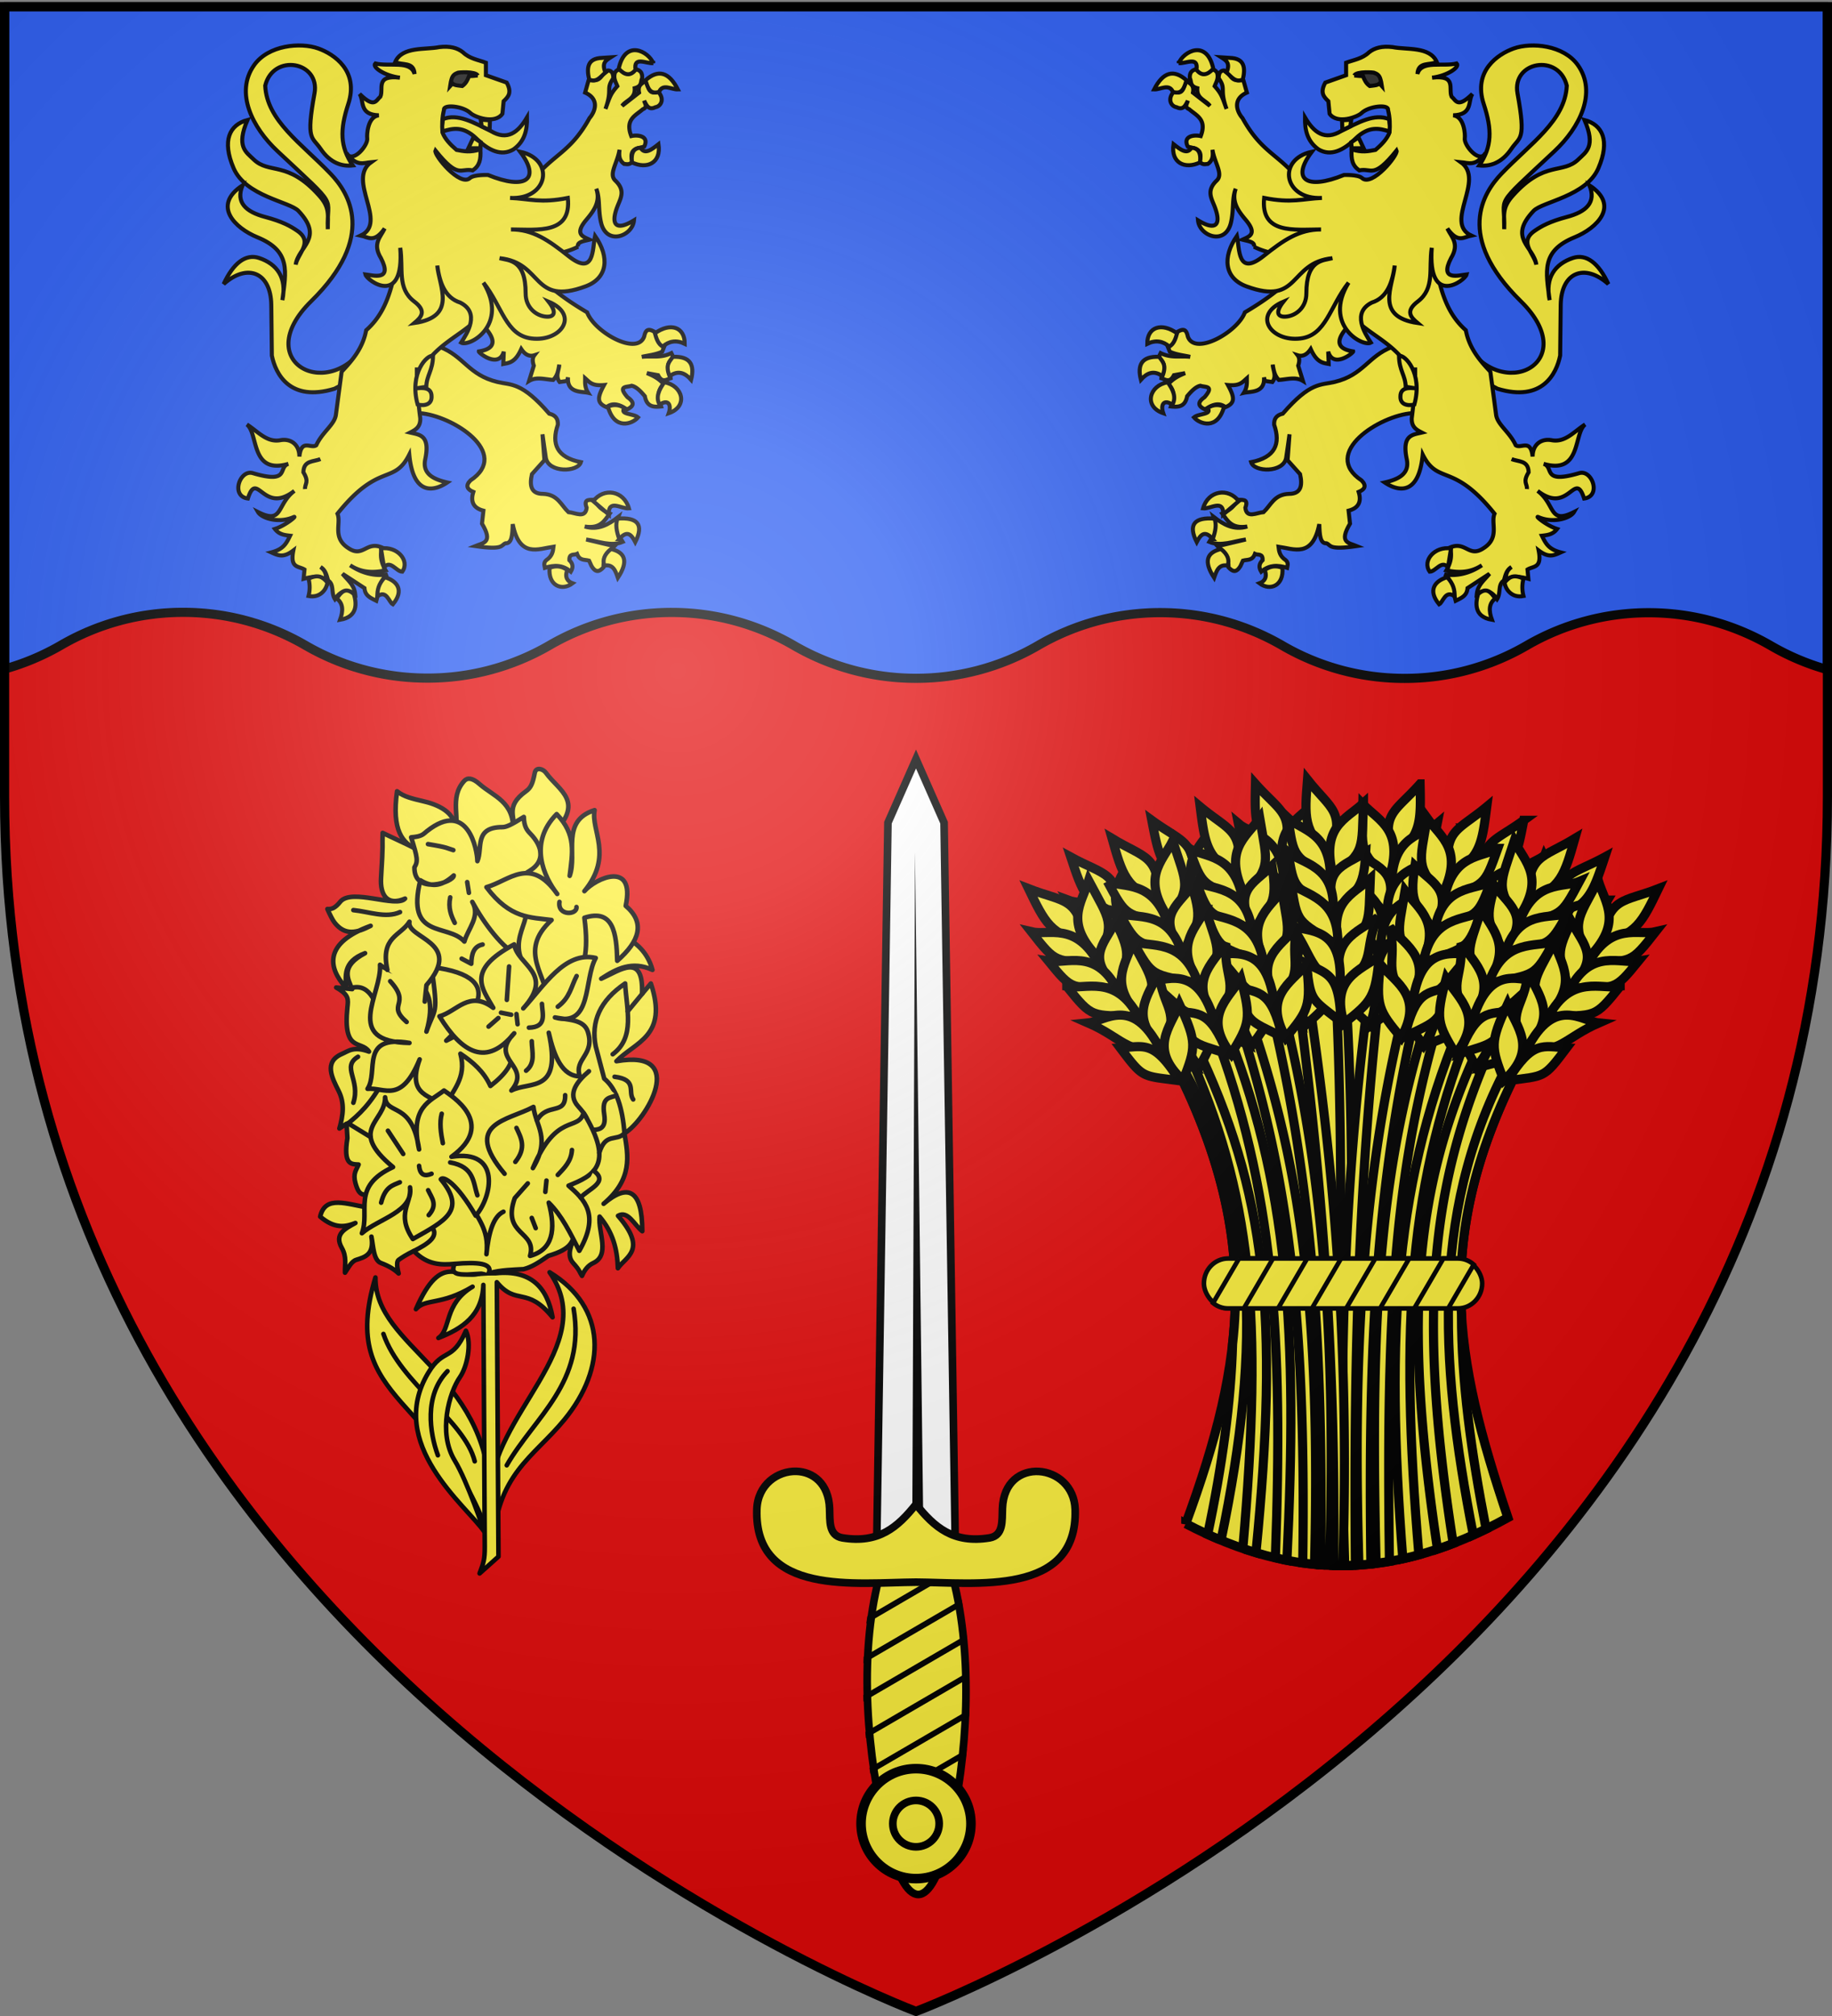
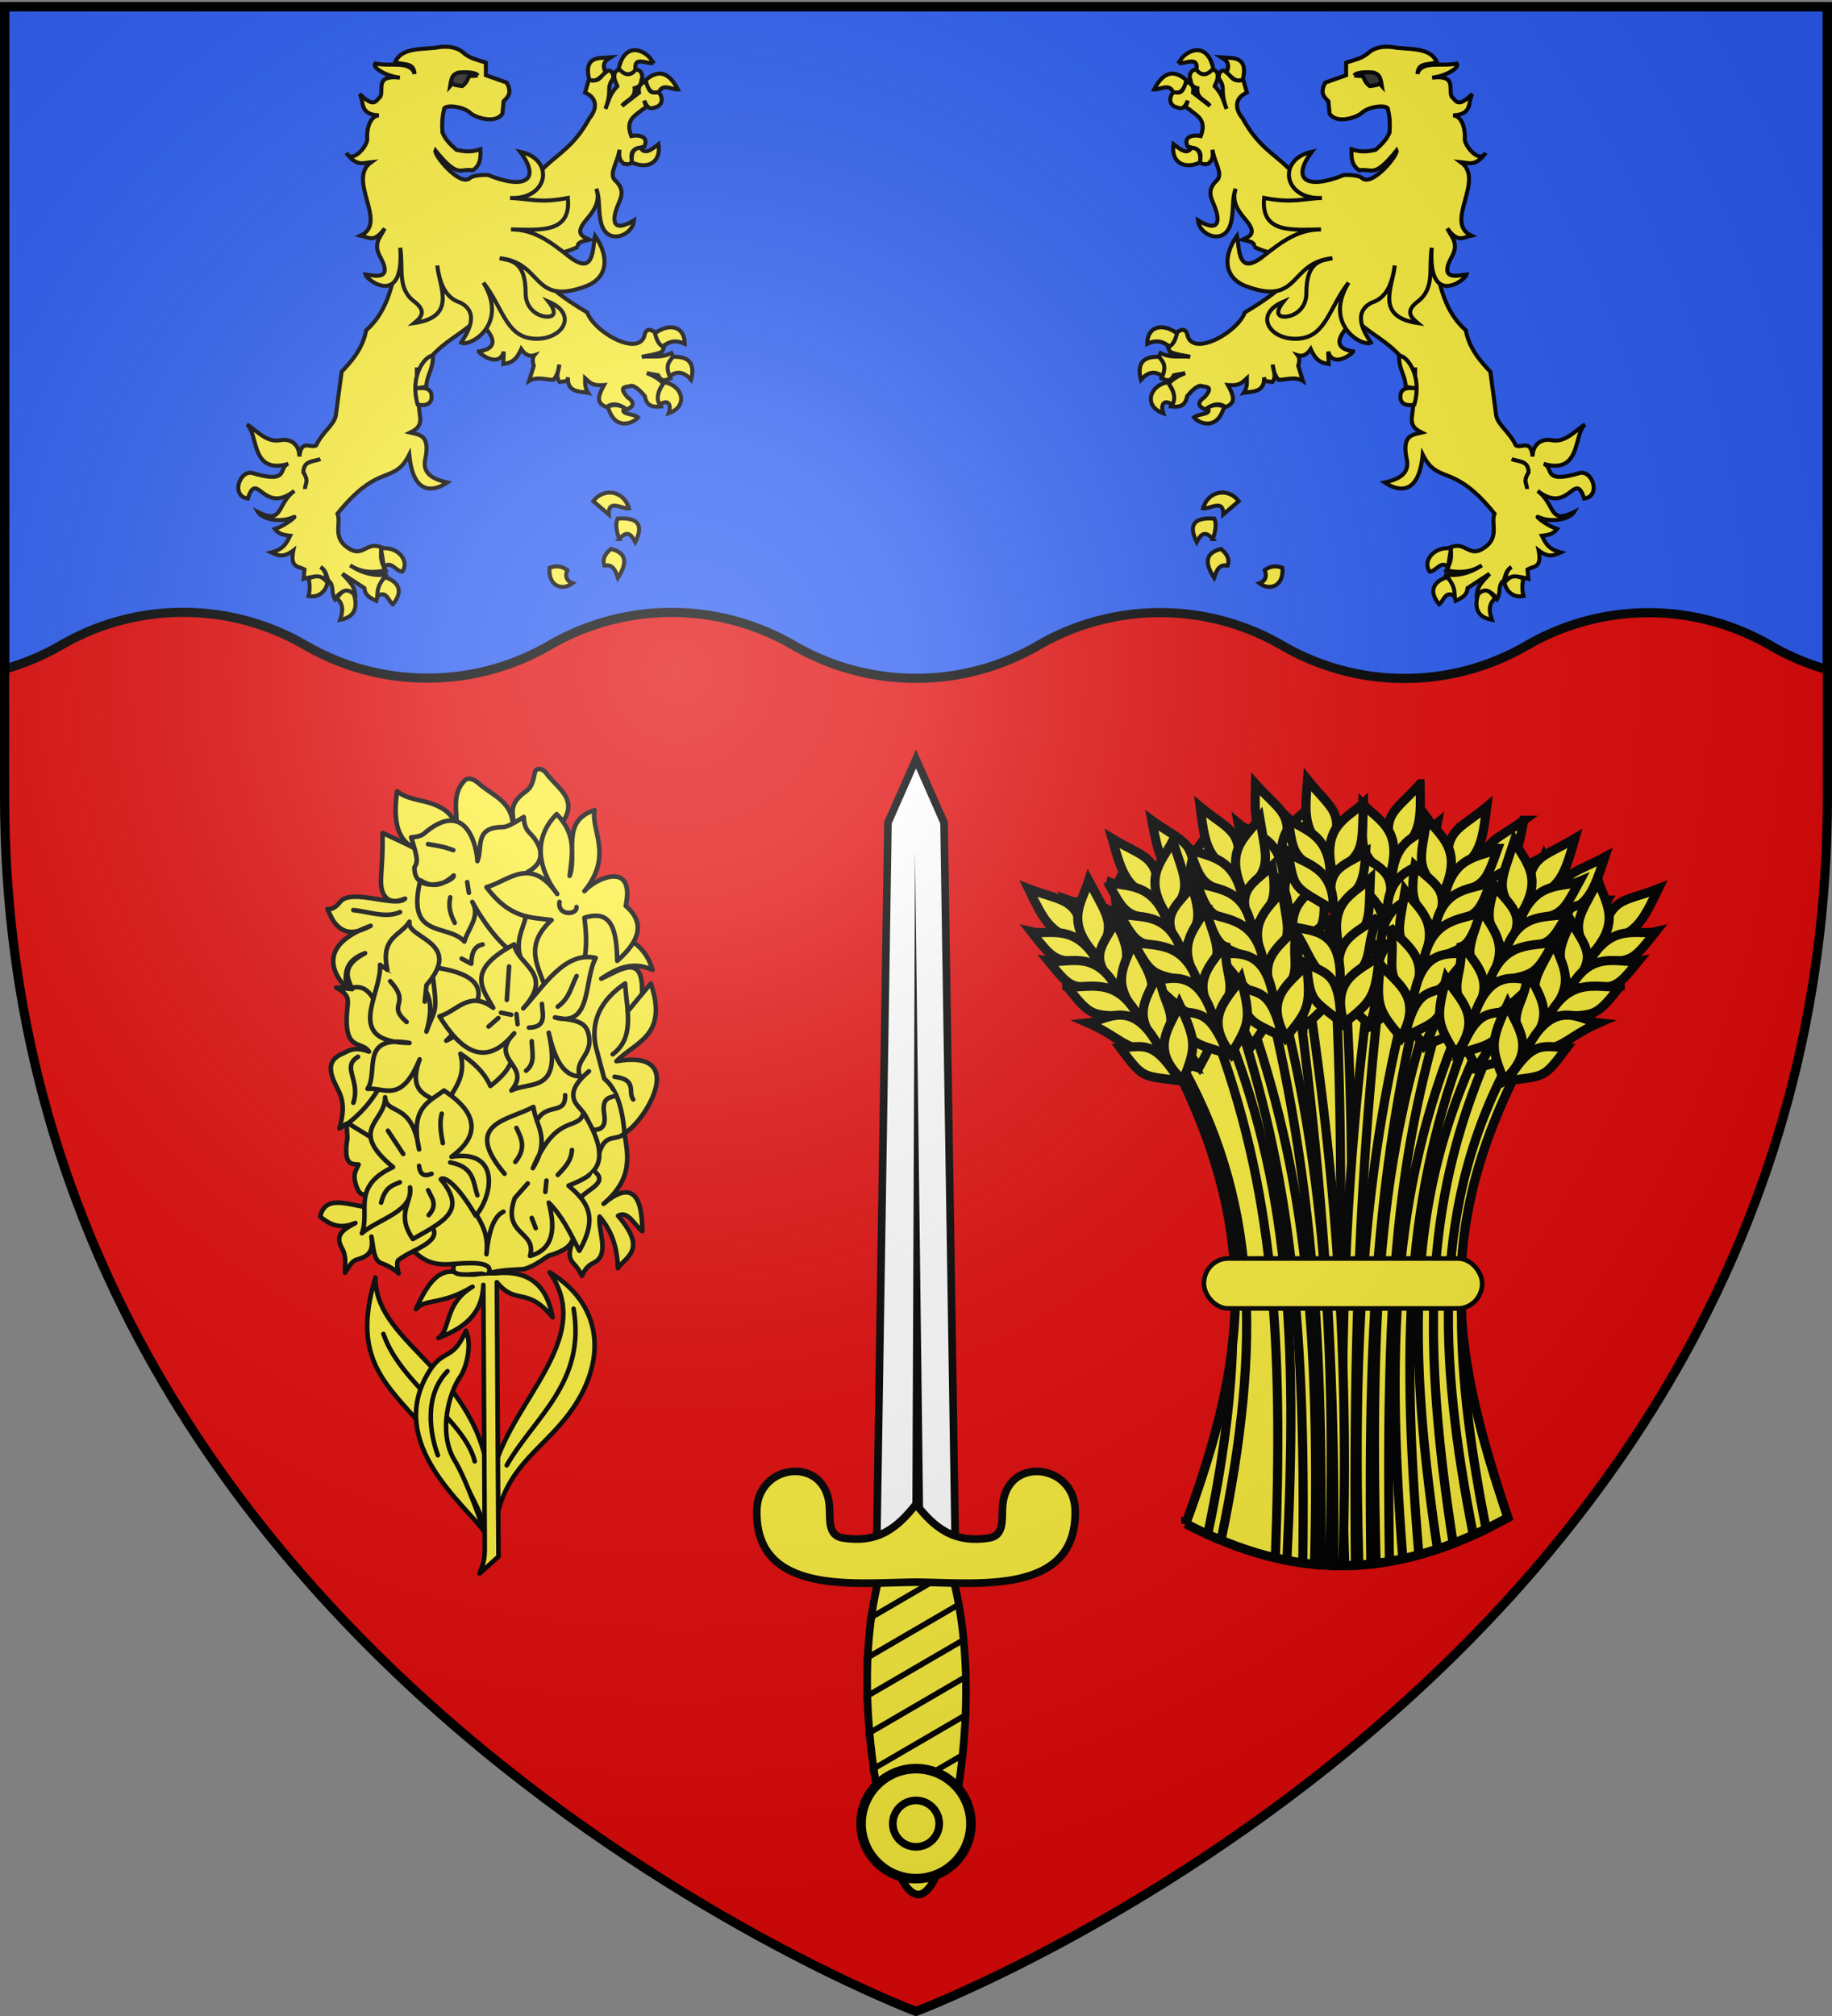
<svg xmlns="http://www.w3.org/2000/svg" xmlns:xlink="http://www.w3.org/1999/xlink" height="660" width="600" version="1.0">
  <rect width="100%" height="100%" fill="#808080" stroke="none" />
  <defs>
    <g id="d">
      <path id="c" d="M0 0v1h.5L0 0z" transform="rotate(18 3.157 -.5)" />
      <use xlink:href="#c" transform="scale(-1 1)" width="810" height="540" />
    </g>
    <g id="e">
      <use xlink:href="#d" transform="rotate(72)" width="810" height="540" />
      <use xlink:href="#d" transform="rotate(144)" width="810" height="540" />
    </g>
    <radialGradient xlink:href="#a" id="g" gradientUnits="userSpaceOnUse" gradientTransform="matrix(1.353 0 0 1.349 -77.63 -85.747)" cx="221.445" cy="226.331" fx="221.445" fy="226.331" r="300" />
    <linearGradient id="a">
      <stop style="stop-color:white;stop-opacity:.314" offset="0" />
      <stop offset=".19" style="stop-color:white;stop-opacity:.251" />
      <stop style="stop-color:#6b6b6b;stop-opacity:.125" offset=".6" />
      <stop style="stop-color:black;stop-opacity:.125" offset="1" />
    </linearGradient>
    <path id="b" d="M2.922 27.672c0-5.951 2.317-9.843 5.579-11.012 1.448-.519 3.307-.273 5.018 1.447 2.119 2.129 2.736 7.993-3.483 9.121.658-.956.619-3.081-.714-3.787-.99-.524-2.113-.253-2.676.123-.824.552-1.729 2.106-1.679 4.108H2.922z" />
  </defs>
  <g style="display:inline">
    <path style="fill:#e20909;fill-opacity:1;fill-rule:evenodd;stroke:none;stroke-width:1px;stroke-linecap:butt;stroke-linejoin:miter;stroke-opacity:1" d="M300 658.5s298.5-112.32 298.5-397.772V2.176H1.5v258.552C1.5 546.18 300 658.5 300 658.5z" />
    <path style="opacity:1;fill:#2b5df2;fill-opacity:1;stroke:#000;stroke-width:3;stroke-linecap:round;stroke-linejoin:round;stroke-miterlimit:4;stroke-dasharray:none;stroke-opacity:1" d="M1.5 2.188V219.03A79.633 79.633 0 0 0 20 211.22a79.486 79.486 0 0 1 40-10.75c14.587 0 28.22 3.952 40 10.781A79.485 79.485 0 0 0 140 222a79.435 79.435 0 0 0 40-10.75 79.487 79.487 0 0 1 40-10.75c14.587 0 28.22 3.984 40 10.813a79.485 79.485 0 0 0 40 10.75 79.434 79.434 0 0 0 40-10.75 79.486 79.486 0 0 1 40-10.75c14.587 0 28.22 3.952 40 10.78a79.486 79.486 0 0 0 40 10.75 79.434 79.434 0 0 0 40-10.75 79.487 79.487 0 0 1 40-10.75c14.587 0 28.22 3.984 40 10.813a79.704 79.704 0 0 0 18.5 7.813V2.188H1.5z" />
  </g>
  <g style="display:inline" id="f">
-     <path style="fill:#fcef3c;fill-opacity:1;stroke:#000;stroke-width:1.32;stroke-miterlimit:4;stroke-dasharray:none;stroke-opacity:1" d="M329.58 111.678c11.862 20.804 39.027 7.091 18.505-13.063-21.526-21.14-12.35-35.478-6.35-41.728 9.642-10.04 20.852-17.351 21.409-28.846-2.636-10.692-18.054-7.905-16.147 2.54 2.85 15.609.77 14.058-1.996 18.142-3.275 4.837-7.233 5.81-10.523 5.443 4.162-6.132 4.238-11.642 1.452-20.138-3.545-10.81 4.64-16.298 9.797-18.143 5.927-2.12 16.406-1.1 21.045 5.443 6.38 8.998.537 20.486-7.62 28.12-20.8 19.471-16.06 14.117-16.51 25.582.023-4.902-.732-7.02 2.903-11.067 10.37-11.544 16.25-6.786 21.409-11.793 2.522-2.448 5.752-4.165 1.995-12.881 5.892 1.573 8.427 6.729 4.536 15.784-3.952 9.195-18.376 10.957-21.227 13.97-8.53 9.015.059 11.63.907 17.598-.721-3.689-5.863-7.404-.544-11.067 2.232-1.538 4.924-3.049 10.523-4.536 6.437-1.71 9.688-4.792 7.438-10.34 10.101 6.616 2.377 14.025-4.869 16.978-11.076 4.513-9.401 11.23-8.194 20.576-1.55-7.323 1.767-11.83 7.62-13.788 4.405-1.473 8.485 1.715 11.611 8.527-7.775-6.915-15.484-3.887-15.602 6.894l-.182 16.51c-1.193 5.988-5.864 15.307-20.5 10.885l-16.51-8.708 5.624-6.894zM277.396 38.438c-.072 4.056.691 7.814 4.469 10.495 3.96 2.293 8.094.374 12.157-3.637 4.296-4.126 7.728-3.297 10.991-2.274.537-1.908-.122-2.683.024-3.96-4.877-2.106-10.34 1.161-15.746 3.813-5.412 3.285-8.959.533-11.895-4.437zM305.982 113.563c-7.974 3.059-9.38 9.196-18.87 11.479-4.59 1.104-7.932-.074-16.983 10.378-2.28.538-2.914 1.898-2.83 3.617 2.179 6.298.344 10.707-7.549 12.266 1.001 3.335 10.601 3.538 11.48-1.415.137-.775 1.1-7.706 1.1-7.706l-.629 8.492 4.089 4.56c.858 3.826.253 6.463-3.617 6.447-4.842.157-5.91 3.669-8.334 5.976-2.327.198-5.554 2.197-5.976-1.415 1.248-3.302-1.322-2.404-2.83-2.674-.45 2.002-2.196 3.448-4.718 4.56 1.721 2.337 3.028 5.053 8.177 4.247-4.394 1.308-7.785-.646-11.007-3.145 1.087 3.072.148 5.693-1.416 8.177 3.755 1.573 7.929-.21 11.951-.787l-9.277 2.202c1.593 1.789 3.696 2.899 3.616 6.919 1.201 1.267 2.438 2.063 3.932-.472l.786-1.73c1.403-.41 3.071.11 3.931-2.201.954.48 2.622-.29 2.516 2.044-1.317 1.258-1.224 2.516-.472 3.774 2.66-2.294 5.537-2.208 8.492-1.258.152-.839.51-1.677-.472-2.516-1.915-1.28-2.189-2.832-2.358-4.403 5.029.715 11.165 3.77 13.366-7.39.106 3.498.257 6.405 2.378 6.278 1.482.58.478 2.293 9.895.909-2.637-1.078-5.949-1.086-2.209-7.345l-.472-4.246c3.153-.813 4.343-2.804 3.303-6.133 2.075-.866 2.639-2.069.943-3.774-13.455-8.922 5.916-21.308 16.669-22.015l7.862-5.032-5.032-17.14-9.435.472z" transform="translate(150)" />
    <path style="fill:#fcef3c;fill-opacity:1;stroke:#000;stroke-width:1.32;stroke-miterlimit:4;stroke-dasharray:none;stroke-opacity:1" d="M241.81 22.65c-1.972.457-2.195 1.661-2.117 2.997.6.963-.127 2.537 2.447 3.218-.304 3.491 2.805 3.908 4.112 5.789l-5.555-4.332c.53-2.57-1.077-3.003-2.228-3.89-.908 1.706-.645 4.831-4.001 3.547-2.236 2.468-.935 4.832.88 5.115 2.215 1.08 2.893-.599 3.671-2.104-.198.976-1.258 2.074.454 2.777 2.382 2.087 5.894 3.329 3.781 8.787-2.232-.521-5.966.02-4.235 3.437 1.743.636 5.17.25 3.891 5.005 1.106 1.087 1.84.697 2.668.674 1.79-1.261 1.713-2.945 1.512-4.648.753 4.539 3.63 7.963 1.39 10.093-3.332 3.165-1.823 5.623-.785 8.236 2.473 6.22.62 8.436-5.335 4.771.465 5.187 8.986 8.374 10.78.784 1.021-4.316.279-7.857 1.568-11.124-1.395 4.096.648 7.088 3.217 10.12 4.037 4.764 1.2 5.524-1.003 6.56 1.849.483 4.19.724 3.781 2.337a24.405 24.405 0 0 0 6.56 2.14l3.66 9.852c-3.298 3.095-7.746 6.256-13.218 9.471-2.34 6.424-16.41 14.389-18.686 7.893-.459-2.111-1.224-3.011-4.001-1.114-.269 1.418.222 2.758-2.558 4.455l.674 1.664c2.47 1.047 4.462 1.142 6.669 1.664-3.22-.382-6.192.502-9.68-1.224l-.77 1.554c3.288 2.223 1.228 4.458 1.004 6.682 1.371.404 2.74 1.67 4.111-1.004l3.671-.673c-3.491 1.39-4.351 2.454-5.569 3.56 2.734 2.65 1.582 4.98.894 7.343 2.408.25 4.676.198 5.335-3.34 1.446-1.733 2.9-3.176 4.345-3.438 1.499.55 4.723-.129 1.334 3.767-2.638 1.843-1.864 3.058.22 4.015 2.224-1.553 4.445-2.465 6.669-.784 3.33-1.353 2.898-3.36.783-7.232 3.912.34 4.62-.816 6.215-2.214-.003 1.511.155 2.975-.99 4.771 2.22-.51 6.925.136 6.6-5.06l.29 1.17 2.447.343c1.477-1.89.214-3.789.11-5.679.323 1.754.539 3.537 2.007 5.005 2.679-.17 5.486-1.13 7.893.33l-1.554-5.005c.545-1.6.4-2.636-.193-3.41 1.29.417 2.824.195 4.304-2.035 1.965 4.393 3.92 4.53 5.885 4.895L285 115.12c1.636 5.687 8.287.394 8.181-.07-8.434-1.31-3.08-7.022.578-10.49 6.652 6.309 14.579 8.529 19.69 19.305-.107 4.22-.504 8.59-1.086 13.048-.123 2.936 1.596 3.813 3.313 4.703-3.06.731-6.575.76-4.977 8.58 1.083 4.821-2.452 6.676-7.191 7.755 3.13 2.129 11.044 5.715 12.443-9.144 5.074 10.124 9.921 2.347 23.527 19.374-1.337 3.09 1.885 7.887-3.713 11.357-4.676 3.075-5.744-2.43-10.794-.33.573 2.862.255 4.869-1.265 7.522 3.875.796 7.744.869 11.62-1.664-3.806 2.58-8.118 3.679-12.252 2.97 2.302 1.416 2.866 5.736 3.671 8.662 1.774-.901 3.723-1.632 3.878-4.152l7.205-4.703c-1.636 2.035-3.87 3.64-4.153 6.642 2.88-1.846 4.967-.84 6.641 1.65 1.338-2.08.134-4.741 2.214-6.078.503-1.64.783-3.389 2.489-4.427-1.96 1.475-1.722 2.951-1.932 4.427 1.659-1.74 4.78-1.305 7.473-.564l-.289-3.038c1.96-1.213 4.815-.35 3.644-6.257 3.25 2.491 4.926 1.698 7.233.647-4.037-1.046-4.948-2.976-6.16-5.46 1.792-.21 3.593-.37 4.977-2.213-3.478-1.112-7.548-4.523-6.091-3.877 4.786 2.119 10.431.397 11.632-1.664-8.315 4.216-5.995-2.468-11.907-6.916 10.23 7.99 12.158-7.089 15.221 2.488 5.701-.72 2.657-9.562-1.609-8.305-12.41 3.659-8.097-1.971-11.673-3.038 12.51 3.612 9.743-9.912 13.612-12.898-3.706 2.36-6.529 6-11.014 5.143-3.038-.554-6.145 1.069-6.187 5.362-.66-5.987-3.773-2.436-5.541-3.699-1.964-4.327-5.993-6.726-6.422-9.968-.538-4.075-1.167-8.795-1.883-14.108-3.57-3.775-6.935-7.734-8.03-13.571-9.291-8.185-8.749-20.3-12.458-30.718l-40.727-16.678c-7.563-10.374-13.32-10.03-19.965-22.07-1.663-1.866-3.547-6.115 1.443-8.332l-1.1-3.89c-1.595-.575-3.19.807-4.785-2.338l-1.553-1.004c-1.163-.002-1.81.78-1.788 2.557 2.56 3.58.17 3.358 2.558 10.01-1.467-4.04-1.68-4.969-3.892-7.452.527-1.35 1.376-2.547.784-4.455-.942-1.286-1.44-.762-2.117-.99-2.362 2.58-3.443 1.027-4.662-.11zm71.652 97.652c.015.885.014 1.783 0 2.682v-2.682z" transform="translate(150)" />
    <path style="fill:#fcef3c;fill-opacity:1;stroke:#000;stroke-width:1.32;stroke-miterlimit:4;stroke-dasharray:none;stroke-opacity:1" d="M308.184 116.529c.053 4.768 2.097 6.324 2.201 10.085l3.989.65c-3.275-.556-5.693-.266-5.719 2.495-.124 2.61 2.203 3.253 4.56 2.674 2.878-10.372-3.247-16.513-5.031-15.904zM345.06 150.28c2.185.969 5.493.305 5.581 4.325-2.019 3.303-.416 3.71-.55 5.504" transform="translate(150)" />
    <g style="fill:#fcef3c">
      <path d="M-1928.962 172.153c-11.118 5.31-21.916.493-19.753-13.58 5.284 4.16 10.205 8.028 13.374 2.674 4.576.207 7.277 3.036 6.379 10.906zM-1949.126 119.685c-2.846-6.526-9.2-1.648-13.992-1.852 6.647-13.008 14.683-15.18 24.074-6.79-1.636 5.295-3.108 10.82-10.082 8.642zM-1944.806 98.286c5.15.56 14.889-5.436 13.169 4.938 3.896 4.9 8.106 4.149 12.55-.823-4.875-22.324-22.252-12.763-25.719-4.115zM-1909.21 105.282c2.856-7.09-.079-8.856-3.91-11.317l6.38.412c11.154.392 11.55 7.509 9.67 16.049-5.65 2.692-8.544-2.19-12.14-5.144z" style="opacity:1;fill:#fcef3c;fill-opacity:1;stroke:#000;stroke-width:3;stroke-miterlimit:4;stroke-dasharray:none;stroke-opacity:1" transform="matrix(.44 0 0 .44 1241.767 -22.574)" />
    </g>
    <g style="fill:#fcef3c">
      <path d="M-1951.801 309.186c-4.708-4.064-10.108-5.123-16.46-2.058-.046-12.774 10.957-16.012 22.22-7.818-1.135 4.077-2.465 7.959-5.76 9.876zM-1972.994 333.877c-2.75-10.962.441-17.622 13.58-17.078 2.362 3.402 5.865 5.766 2.469 14.403-6.266-4.604-11.425-2.57-16.05 2.675zM-1953.036 335.729c3.978 5.555 6.59 11.11 3.498 16.666-6.436-4.42-8.976.05-6.79 6.378-14.849-5.106-10.372-20.749 3.292-23.044zM-1923.407 354.864c4.42-2.78 8.473-2.627 12.345-1.029-4.809 17.905-18.264 12.948-22.427 8.025 3.494-3.051 14.078-1.948 10.082-6.996z" style="opacity:1;fill:#fcef3c;fill-opacity:1;stroke:#000;stroke-width:3;stroke-miterlimit:4;stroke-dasharray:none;stroke-opacity:1" transform="matrix(.44 0 0 .44 1241.767 -22.574)" />
    </g>
    <g style="fill:#fcef3c">
      <path d="M-1900.157 424.204c-7.522-10.142-22.722-8.165-26.542 5.35 5.483.596 15.383-7.274 15.02 4.526l11.523-9.876zM-1919.498 452.392c-6.015-7.057-9.163-3.121-11.933 2.264-6.586-13.147-1.642-18.607 13.168-17.49 1.766 4.142.824 9.445-1.235 15.226zM-1913.325 459.8c-10.53 2.465-13.257 9.062-5.144 21.398 1.76-5.153 3.505-10.325 10.082-9.053 1.452-4.115.19-8.23-4.938-12.346zM-1880.815 475.437c2.06 5.249-.073 8.485-3.91 9.876 7.965 6.023 18.303 1.727 17.078-11.522-4.157-1.543-8.465-1.726-13.168 1.646z" style="opacity:1;fill:#fcef3c;fill-opacity:1;stroke:#000;stroke-width:3;stroke-miterlimit:4;stroke-dasharray:none;stroke-opacity:1" transform="matrix(.44 0 0 .44 1241.767 -22.574)" />
    </g>
    <g style="fill:#fcef3c">
      <path d="m-1742.136 459.388-2.263 13.991c-4.902-5.65-9 3.143-13.58 3.292-5.924-8.292 3.897-19.175 15.843-17.283zM-1739.461 494.984c.085-4.517-.748-9.137-5.555-14.197-9.114 2.684-14.695 9.626-5.967 20.164 3.027-1.607 4.548-11.027 11.522-5.967zM-1721.972 493.338c6.394-5.685 9.576-1.2 12.757 3.292-4.786 3.645-4.964 9.01-2.469 15.843-13.827-2.294-12.115-13.073-10.288-19.135zM-1688.228 481.815c-1.156 4.61-1.037 8.901 0 12.963-8.893 1.72-13.623-5.341-13.991-10.082 3.707-4.496 6.993-6.063 13.991-2.88z" style="opacity:1;fill:#fcef3c;fill-opacity:1;stroke:#000;stroke-width:3;stroke-miterlimit:4;stroke-dasharray:none;stroke-opacity:1" transform="matrix(.44 0 0 .44 1241.767 -22.574)" />
    </g>
    <g style="fill:#fcef3c">
-       <path style="opacity:1;fill:#fcef3c;fill-opacity:1;stroke:#000;stroke-width:3;stroke-miterlimit:4;stroke-dasharray:none;stroke-opacity:1" d="m-1807.179 161.62-3.779-8.03-5.431 3.543.236 4.487h8.974zM-1823.238 140.837l6.849-.472-.709 4.96-5.904 2.833-.236-7.32z" transform="matrix(.44 0 0 .44 1241.767 -22.574)" />
      <path d="M-1789.04 133.008c.652-4.187-14.133-2.97-19.806 2.504-2.848 2.748-17.97 8.537-23.675.455l-.91-9.333c-3.234-3.122-6.513-6.208-2.276-13.886l15.48-5.464v-9.333c5.572-2.077 12.038-2.895 17.072-7.74 4.117-3.304 9.772-4.812 17.529-3.87 10.413 2.134 27.725-.668 32.883 11.06-4.922 2.744-13.933-.532-14.388 8.913 2.83-10.38 18.755-5.214 29.218-7.775 2.646 2.654-7.056 9.226-18.347 10.567 18.686-2.2 11.962 8.367 14.569 14.113 3.231 2.624 4.227 9.08 15.48-2.048-3.619 5.365.617 15.43-14.342 15.935 8.615.957 8.965 15.11 8.65 16.845-.984 5.432 11.242 19.63 15.48 11.155-7.434 10.43-12.735 7.352-18.439 6.829 18.522 13.176-12.816 44.882 7.74 54.634-5.513 1.151-9.86 5.903-17.756-5.236 2.993 6.38 9.378 11.165 2.731 22.082-8.956 17.248 6.003 12.719 11.61 12.065-1.192 4.767-29.083 24.687-25.951-19.805-2.374 15.63 2.496 29.986-10.244 39.837-9.726 7.318-5.39 11.823-.227 16.163-32.11-4.774-18.542-26.84-17.074-42.797-1.728 12.445-5.591 23.962-17.073 27.545-15.009 7.604-5.37 22.615-.683 29.82-6.16 3.452-35.81-13.191-16.618-44.617-14.094 17.91-16.658 39.241-35.893 41.523-21.802 2.587-35.987-17.514-12.595-27.41-6.496 8.287-3.988 11.482 1.594 11.155 7.543-.442 15.498-6.678 15.48-17.3-.045-25.402 12.427-24.32 19.35-26.18-32.631 3.343-23.803 35.799-63.968 20.944-16.509-6.106-18.058-21.681-7.057-37.561 2.056 9.608.25 30.58 19.805 15.024 14.882-11.838 26.525-19.88 42.796-19.805-20.377.094-45.08 3.6-42.341-23.447 20.508 4.085 28.566.59 43.024 0-28.476 1.563-33.81-28.755-7.512-34.374-15.674 20.732-3.902 28.666 23.903 17.3 0 0 10.503-.412 13.43 2.277 7.432 6.828 27.164-17.289 25.724-20.487-17.403 21.676-18.43 12.764-27.772 14.796-5.113-3.544-6.17-8.006-5.691-15.707 7.529 2.567 12.586 1.426 17.756.455 4.782-4.067 8.711-8.304 10.471-12.975.389-5.616.286-11.23-1.138-16.846z" style="opacity:1;fill:#fcef3c;fill-opacity:1;stroke:#000;stroke-width:3;stroke-miterlimit:4;stroke-dasharray:none;stroke-opacity:1" transform="matrix(.44 0 0 .44 1241.767 -22.574)" />
    </g>
    <path d="M293.54 24.705c.748-1.43 6.644-1.047 6.6-.836 1.76.572 1.892 1.787 2.2 2.93l.22 1.36-.748-.836c-.616.59-1.496.608-2.288.73l-.924.106c-1.188-.84-1.76-2.015-2.2-3.242-1.276 0-1.98-.124-2.86-.212z" style="fill:#313131;stroke:#000;stroke-width:1.32" transform="translate(150)" />
  </g>
  <use style="display:inline" xlink:href="#f" transform="matrix(-1 0 0 1 600 0)" width="600" height="660" />
  <path d="M-9.643 592.716c6.384 26.004 14.464 26.004 20.536 0 6.071-26.005 7.946-58.013 1.25-84.018-6.697-26.004-17.59-26.004-24.286 0-6.696 26.005-3.884 58.013 2.5 84.018z" style="fill:#fcef3c;fill-opacity:1;fill-rule:nonzero;stroke:#000;stroke-width:2.5;stroke-miterlimit:4;stroke-dasharray:none;stroke-opacity:1" transform="translate(300 8)" />
  <path d="M244.457 371.58h41.416l-6 385.858-14.708 33.356-14.708-33.356-6-385.858z" style="fill:#fff;fill-opacity:1;fill-rule:nonzero;stroke:#000;stroke-width:4;stroke-miterlimit:4;stroke-opacity:1;stroke-dasharray:none" transform="matrix(.625 0 0 -.625 134.272 742.728)" />
  <path d="m263.156 375.063 1.496 367.03 4.504-367.03h-6z" style="fill:#000;fill-opacity:1;fill-rule:evenodd;stroke:none;stroke-width:4;stroke-linecap:butt;stroke-linejoin:miter;stroke-miterlimit:4;stroke-dasharray:none;stroke-opacity:1" transform="matrix(.625 0 0 -.625 134.272 742.728)" />
  <path d="M-6.848 605.52a63.428 63.428 0 0 1-.703-1.758l19.59-11.406c-.196.836-.401 1.667-.606 2.5L-6.848 605.52zm-3.438-10.508c-.165-.623-.328-1.25-.488-1.875l25.625-14.941c-.133.809-.268 1.614-.41 2.422l-24.727 14.394zm-2.597-10.976c-.136-.645-.28-1.288-.41-1.934l29.921-17.422c-.074.77-.15 1.536-.234 2.305l-29.277 17.05zm-2.07-11.309c-.102-.657-.199-1.315-.294-1.973l32.715-19.062c-.022.735-.047 1.472-.078 2.207l-32.344 18.828zm-1.446-11.66c-.065-.678-.137-1.353-.195-2.031l34.023-19.825c.027.711.04 1.418.059 2.13L-16.4 561.066zm-.8-12.031c-.025-.708-.044-1.422-.06-2.13L16.57 527.2c.072.68.13 1.368.195 2.05L-17.2 549.036zm0-12.5c.024-.736.043-1.472.077-2.207l32.032-18.653c.05.226.105.459.156.684.073.425.144.844.215 1.27l-32.48 18.906zm.917-13.028c.117-.783.232-1.573.352-2.363l28.242-16.465c.177.624.345 1.247.508 1.875l-29.102 16.953z" style="fill:#000;fill-opacity:1;fill-rule:nonzero;stroke:none;stroke-width:5;stroke-miterlimit:4;stroke-opacity:1" transform="translate(300 8)" />
  <path d="M317.693 37.924c.006 15.904-12.885 28.8-28.79 28.8-15.903 0-28.795-12.896-28.789-28.8-.006-15.904 12.886-28.8 28.79-28.8s28.795 12.896 28.789 28.8z" transform="matrix(.625 0 0 -.625 119.435 620.729)" style="fill:#fcef3c;fill-opacity:1;fill-rule:nonzero;stroke:#000;stroke-width:5;stroke-miterlimit:4;stroke-dasharray:none;stroke-opacity:1" />
  <path d="M161.624 35.904c.003 7.813-6.33 14.148-14.142 14.148-7.812 0-14.145-6.335-14.142-14.148-.003-7.812 6.33-14.147 14.142-14.147 7.813 0 14.145 6.335 14.142 14.147z" transform="matrix(.537 0 0 -.537 220.802 616.306)" style="fill:#fcef3c;fill-opacity:1;fill-rule:nonzero;stroke:#000;stroke-width:4.656;stroke-miterlimit:4;stroke-dasharray:none;stroke-opacity:1" />
  <path d="M-39.187 473.688c-6.156-.174-12.684 4.356-12.938 12.468-.894 28.498 32.7 23.944 52.125 23.813 19.426.13 53.02 4.685 52.125-23.813-.477-15.27-23.17-17.75-23.812-.344-.153 4.158.351 8.847-4.188 9.657-11.881 1.946-18.12-3.465-24.125-11-6.003 7.535-12.243 12.946-24.125 11-4.539-.81-4.034-5.499-4.187-9.656-.301-8.16-5.443-11.972-10.875-12.125z" style="opacity:1;fill:#fcef3c;fill-opacity:1;stroke:#000;stroke-width:2.5;stroke-linecap:round;stroke-linejoin:round;stroke-miterlimit:4;stroke-dasharray:none;stroke-opacity:1;display:inline" transform="translate(300 8)" />
  <g style="fill:#fcef3c;stroke:#000;stroke-width:3">
    <path d="M388.353 498.828c19.8-53.877 24.889-94.37-3.962-151.014 47.34-46.37 82.296-31.45 113.911 0-29.771 57.258-21.767 97.397-4.457 149.033-37.175 20.508-69.637 20.674-105.492 1.98z" />
    <path d="M440.168 318.4a53.52 53.52 0 0 0-2.953.187c3.572 64.896 1.017 129.407.671 193.953 1.318.019 2.635.007 3.954-.031-.474-64.904 3.039-127.86-1.47-194.11-.067.002-.135-.002-.202 0z" />
    <path d="M449.183 318.868c-8.164 59.313-11.061 119.15-8.765 193.672a91.32 91.32 0 0 0 3.5-.11c-.754-73.566 1.576-133.425 8.562-193a54.754 54.754 0 0 0-3.297-.562zM465.09 256.64c-8.428 9.472-13.053 9.495-8.779 23.813 9.31-6.562 9.048-11.826 8.78-23.813z" />
    <path d="M446.364 263.277c5.548 5.692 13.621 8.519 8.556 24.29-10.095-8.454-8.79-9.362-8.556-24.29z" />
    <path d="M444.719 279.306c7.317 5.119 14.007 6.083 9.053 19.854-6.427-7.51-9.182-6.788-9.053-19.854z" />
    <path d="M442.75 287.876c5.554 5.58 13.63 8.358 8.583 23.796-10.104-8.29-8.8-9.178-8.584-23.796z" />
    <path d="M439.569 300.346c6.482 5.465 15.85 8.24 10.177 23.142-11.204-9.154-5.697-11.478-10.177-23.142z" />
    <path d="M438.366 312.919c6.098 5.275 15.647 8.234 10.282 22.651-8.644-7.715-9.757-8.926-10.282-22.651zM470.71 269.605c-4.38 3.744-14.505 3.63-14.88 19.254 12.462-7.442 12.327-6.081 14.88-19.254z" />
    <path d="M470.085 280.731c-4.665 3.482-15.513 3.299-15.798 17.962 13.296-6.892 13.161-5.616 15.798-17.962z" />
    <path d="M468.526 290.812c-4.83 3.768-16.043 3.599-16.375 19.418 13.761-7.47 13.618-6.092 16.375-19.418z" />
    <path d="M467.748 304.658c-5.106 1.998-17.002-1.467-17.046 18.14 10.187-2.952 9.46-8.884 17.046-18.14z" />
    <path d="M462.11 316.733c-7.09 3.129-11.095 2.638-12.354 18.404 10.283-7.163 10.162-5.868 12.353-18.404zM469.949 325.837c-17.755 51.81-21.358 100.58-19.266 185.984a95.973 95.973 0 0 0 4.375-.64c-1.223-84.714 1.85-131.67 18.14-183.532a82.017 82.017 0 0 0-3.25-1.812zM499.05 268.553c-10.247 7.467-14.771 6.507-13.634 21.407 10.49-4.436 11.352-9.637 13.633-21.407z" />
    <path d="M479.34 271.063c4.214 6.74 11.504 11.216 3.206 25.554-8.07-10.405-6.602-11.016-3.205-25.554z" />
    <path d="M474.331 286.378c6.064 6.555 12.397 8.917 4.633 21.323-4.687-8.703-7.532-8.582-4.633-21.323z" />
    <path d="M470.587 294.335c4.244 6.632 11.547 11.06 3.338 25.076-8.114-10.247-6.652-10.838-3.338-25.076z" />
    <path d="M464.832 305.846c5.175 6.716 13.74 11.417 5.034 24.775-9.006-11.324-3.13-12.426-5.034-24.775z" />
    <path d="M460.988 317.876c4.84 6.45 13.543 11.368 5.24 24.318-6.81-9.375-7.64-10.794-5.24-24.318zM501.789 282.415c-5.075 2.73-14.945.469-18.627 15.657 13.757-4.628 13.336-3.326 18.627-15.657z" />
    <path d="M498.817 293.155c-5.298 2.412-15.86-.07-19.25 14.2 14.455-3.914 14.053-2.695 19.25-14.2z" />
    <path d="M495.154 302.675c-5.52 2.657-16.442.112-20.124 15.5 15.033-4.378 14.601-3.062 20.124-15.5z" />
    <path d="M491.455 316.04c-5.414.87-16.304-5.042-20.509 14.109 10.582-.722 11.13-6.673 20.509-14.109z" />
    <path d="M483.381 326.643c-7.593 1.553-11.402.224-15.978 15.362 11.569-4.816 11.176-3.577 15.978-15.362zM486.855 337.368c-23.163 47.276-27.972 90.188-16.062 169.781 1.705-.574 3.42-1.192 5.14-1.859-11.857-75.964-7.463-118.77 13.797-165.484a142.898 142.898 0 0 0-2.875-2.438zM525.581 280.585c-11.128 6.076-15.49 4.538-16.292 19.46 10.977-3.04 12.505-8.085 16.292-19.46z" />
    <path d="M505.713 280.52c3.305 7.23 9.953 12.612-.133 25.753-6.654-11.362-5.12-11.778.133-25.753z" />
    <path d="M498.762 295.056c5.162 7.287 11.136 10.45 1.83 21.745-3.52-9.238-6.357-9.487-1.83-21.745z" />
    <path d="M494.018 302.461c3.348 7.127 10.016 12.464.06 25.297-6.718-11.211-5.191-11.608-.06-25.297z" />
    <path d="M486.82 313.13c4.26 7.33 12.145 13.1 1.781 25.218-7.462-12.395-1.494-12.727-1.781-25.219z" />
    <path d="M481.45 324.56c3.963 7.022 11.955 13.027 2.044 24.792-5.537-10.178-6.177-11.692-2.044-24.792zM526.501 294.685c-5.385 2.049-14.879-1.472-20.499 13.111 14.242-2.806 13.655-1.57 20.5-13.111z" />
    <path d="M522.162 304.949c-5.565 1.706-15.717-2.123-20.928 11.586 14.841-2.008 14.284-.851 20.928-11.586z" />
    <path d="M517.296 313.915c-5.817 1.92-16.317-2.02-21.962 12.761 15.474-2.393 14.875-1.144 21.962-12.761z" />
    <path d="M511.897 326.688c-5.481.16-15.513-7.113-22.164 11.332 10.586.655 11.902-5.175 22.164-11.332z" />
    <path d="M502.517 336.155c-7.73.556-11.334-1.256-17.834 13.162 12.096-3.276 11.546-2.099 17.834-13.162zM427.652 320.29a62.969 62.969 0 0 0-3.219.969c7.915 58.996 13.087 118.603 12.39 191.25.991.026 1.979.038 2.97.031 2.277-74.138-3.138-133.404-12.14-192.25zM411.185 256.64c8.428 9.472 13.053 9.495 8.779 23.813-9.31-6.562-9.048-11.826-8.779-23.813z" />
    <path d="M429.912 263.277c-5.548 5.692-13.622 8.519-8.556 24.29 10.095-8.454 8.79-9.362 8.556-24.29z" />
    <path d="M431.557 279.306c-7.317 5.119-14.007 6.083-9.054 19.854 6.428-7.51 9.183-6.788 9.054-19.854z" />
    <path d="M433.526 287.876c-5.554 5.58-13.63 8.358-8.584 23.796 10.104-8.29 8.8-9.178 8.584-23.796z" />
    <path d="M436.707 300.346c-6.482 5.465-15.85 8.24-10.178 23.142 11.204-9.154 5.697-11.478 10.178-23.142z" />
    <path d="M437.91 312.919c-6.099 5.275-15.647 8.234-10.283 22.651 8.645-7.715 9.757-8.926 10.283-22.651zM405.566 269.605c4.38 3.744 14.504 3.63 14.88 19.254-12.463-7.442-12.327-6.081-14.88-19.254z" />
    <path d="M406.19 280.731c4.665 3.482 15.514 3.299 15.798 17.962-13.295-6.892-13.16-5.616-15.797-17.962z" />
    <path d="M407.75 290.812c4.83 3.768 16.043 3.599 16.374 19.418-13.76-7.47-13.618-6.092-16.375-19.418z" />
    <path d="M408.527 304.658c5.106 1.998 17.003-1.467 17.047 18.14-10.188-2.952-9.46-8.884-17.047-18.14z" />
    <path d="M414.166 316.733c7.09 3.129 11.095 2.638 12.354 18.404-10.283-7.163-10.162-5.868-12.354-18.404zM407.902 329.009a101.447 101.447 0 0 0-3.187 2.047c16.803 50.682 23.125 97.738 21.953 180.625 1.286.176 2.574.33 3.86.453 2.038-83.86-4.497-132.414-22.626-183.125zM377.226 268.553c10.247 7.467 14.771 6.507 13.633 21.407-10.49-4.436-11.352-9.637-13.633-21.407z" />
    <path d="M396.935 271.063c-4.214 6.74-11.504 11.216-3.205 25.554 8.07-10.405 6.602-11.016 3.205-25.554z" />
    <path d="M401.944 286.378c-6.063 6.555-12.396 8.917-4.633 21.323 4.687-8.703 7.533-8.582 4.633-21.323z" />
    <path d="M405.688 294.335c-4.243 6.632-11.546 11.06-3.337 25.076 8.114-10.247 6.651-10.838 3.337-25.076z" />
    <path d="M411.443 305.846c-5.174 6.716-13.74 11.417-5.034 24.775 9.006-11.324 3.131-12.426 5.034-24.775z" />
    <path d="M415.287 317.876c-4.84 6.45-13.542 11.368-5.24 24.318 6.81-9.375 7.64-10.794 5.24-24.318zM374.487 282.415c5.074 2.73 14.944.469 18.627 15.657-13.758-4.628-13.337-3.326-18.627-15.657z" />
    <path d="M377.459 293.155c5.297 2.412 15.86-.07 19.25 14.2-14.456-3.914-14.053-2.695-19.25-14.2z" />
    <path d="M381.122 302.675c5.52 2.657 16.441.112 20.123 15.5-15.032-4.378-14.6-3.062-20.123-15.5z" />
    <path d="M384.821 316.04c5.414.87 16.304-5.042 20.508 14.109-10.581-.722-11.13-6.673-20.508-14.109z" />
-     <path d="M392.894 326.643c7.593 1.553 11.402.224 15.979 15.362-11.57-4.816-11.176-3.577-15.979-15.362zM391.34 341.368c-.858.75-1.713 1.52-2.579 2.313 21.32 46.898 24.913 87.42 18.297 163.062l.97.531c1.104.369 2.21.717 3.312 1.047 7.554-76.757 3.533-118.097-20-166.953zM350.695 280.585c11.127 6.076 15.49 4.538 16.292 19.46-10.977-3.04-12.505-8.085-16.292-19.46z" />
    <path d="M370.562 280.52c-3.304 7.23-9.953 12.612.133 25.753 6.654-11.362 5.12-11.778-.133-25.753z" />
    <path d="M377.514 295.056c-5.163 7.287-11.136 10.45-1.83 21.745 3.519-9.238 6.356-9.487 1.83-21.745z" />
    <path d="M382.257 302.461c-3.348 7.127-10.015 12.464-.06 25.297 6.718-11.211 5.192-11.608.06-25.297z" />
    <path d="M389.456 313.13c-4.261 7.33-12.146 13.1-1.782 25.218 7.463-12.395 1.495-12.727 1.782-25.219z" />
    <path d="M394.826 324.56c-3.963 7.022-11.955 13.027-2.045 24.792 5.538-10.178 6.177-11.692 2.045-24.792zM349.774 294.685c5.386 2.049 14.88-1.472 20.5 13.111-14.242-2.806-13.656-1.57-20.5-13.111z" />
    <path d="M354.113 304.949c5.565 1.706 15.717-2.123 20.928 11.586-14.84-2.008-14.284-.851-20.928-11.586z" />
    <path d="M358.979 313.915c5.818 1.92 16.317-2.02 21.962 12.761-15.473-2.393-14.875-1.144-21.962-12.761z" />
    <path d="M364.379 326.688c5.48.16 15.512-7.113 22.163 11.332-10.586.655-11.901-5.175-22.163-11.332z" />
    <path d="M373.758 336.155c7.73.556 11.335-1.256 17.835 13.162-12.096-3.276-11.546-2.099-17.835-13.162zM428.222 255.254c7.883 9.93 12.5 10.212 7.43 24.268-8.928-7.073-8.371-12.315-7.43-24.268z" />
    <path d="M446.547 262.93c-5.859 5.373-14.078 7.742-9.905 23.774 10.553-7.875 9.301-8.856 9.905-23.773z" />
    <path d="M447.29 279.027c-7.593 4.7-14.326 5.288-10.153 19.315 6.839-7.138 9.549-6.262 10.153-19.315z" />
    <path d="M448.776 287.694c-5.86 5.26-14.079 7.58-9.906 23.278 10.554-7.711 9.302-8.671 9.906-23.278z" />
    <path d="M451.252 300.323c-6.779 5.093-16.288 7.339-11.46 22.535 11.7-8.511 6.332-11.14 11.46-22.535z" />
    <path d="M451.747 312.943c-6.384 4.925-16.084 7.344-11.536 22.04 9.063-7.219 10.242-8.365 11.536-22.04zM421.884 267.884c4.163 3.984 14.278 4.438 13.776 20.058-12.025-8.13-11.966-6.763-13.776-20.058z" />
    <path d="M421.884 279.027c4.462 3.738 15.303 4.164 14.765 18.82-12.888-7.627-12.825-6.345-14.765-18.82z" />
-     <path d="M422.875 289.18c4.61 4.033 15.816 4.493 15.26 20.306-13.32-8.23-13.256-6.847-15.26-20.306z" />
    <path d="M422.875 303.047c4.985 2.282 17.058-.51 16.001 19.068-10.005-3.518-8.947-9.4-16.001-19.068z" />
    <path d="M427.827 315.42c6.904 3.522 10.93 3.256 11.302 19.067-9.865-7.728-9.817-6.428-11.302-19.067zM418.402 323.524a77.176 77.176 0 0 0-3.469 1.61c14.916 59.743 18.557 115.114 17.578 187.172.413.03.822.053 1.235.078l1.672-.344c1.916-64.33-.459-127.074-17.016-188.516zM393.069 264.104c9.747 8.108 14.324 7.44 12.235 22.236-10.185-5.099-10.712-10.343-12.235-22.236z" />
    <path d="M412.576 267.87c-4.636 6.457-12.197 10.458-4.833 25.297 8.72-9.867 7.293-10.571 4.833-25.297z" />
    <path d="M416.596 283.474c-6.47 6.155-12.942 8.107-5.988 20.984 5.234-8.386 8.066-8.083 5.988-20.984z" />
    <path d="M419.823 291.654c-4.66 6.348-12.23 10.3-4.935 24.812 8.753-9.707 7.332-10.39 4.935-24.812z" />
    <path d="M424.83 303.51c-5.594 6.371-14.443 10.515-6.609 24.402 9.712-10.724 3.92-12.2 6.609-24.402z" />
    <path d="M427.896 315.762c-5.242 6.126-14.242 10.478-6.785 23.933 7.396-8.92 8.315-10.283 6.785-23.933zM389.448 277.763c4.89 3.048 14.884 1.424 17.587 16.816-13.433-5.498-13.096-4.172-17.587-16.816z" />
    <path d="M391.727 288.67c5.132 2.747 15.832.947 18.303 15.403-14.176-4.83-13.853-3.588-18.303-15.402z" />
    <path d="M394.773 298.406c5.339 3.005 16.401 1.163 19.09 16.756-14.72-5.332-14.374-3.99-19.09-16.756z" />
    <path d="M397.61 311.98c5.347 1.214 16.593-3.989 19.563 15.392-10.513-1.397-10.68-7.372-19.563-15.391z" />
    <path d="M404.988 323.078c7.478 2.036 11.365.953 14.963 16.353-11.237-5.546-10.924-4.285-14.963-16.353zM385.73 346.524c-.446.428-.896.858-1.344 1.297 17.572 34.499 22.56 62.998 19.297 92.188-.001.015.002.031 0 .047-.552 19.09-3.375 39.656-8.156 62.28 1.239.566 2.471 1.092 3.703 1.61l.703.172c13.471-64.765 11.996-112.356-14.203-157.594z" />
    <path d="M400.48 334.024c-1.082.794-2.17 1.61-3.265 2.47 20.135 52.775 23.073 101.805 20.484 173.437l2.64.672c.382.078.76.145 1.141.218 3.521-72.94.872-123.797-21-176.797zM364.222 274.513c10.848 6.561 15.274 5.217 15.418 20.16-10.833-3.521-12.136-8.628-15.418-20.16z" />
    <path d="M384.073 275.324c-3.62 7.077-10.5 12.161-1.003 25.735 7.149-11.059 5.634-11.541 1.003-25.735z" />
    <path d="M390.377 290.153c-5.48 7.051-11.586 9.948-2.788 21.643 3.924-9.074 6.77-9.197 2.788-21.643z" />
    <path d="M394.79 297.76c-3.66 6.972-10.556 12.01-1.176 25.27 7.206-10.905 5.698-11.368 1.175-25.27z" />
    <path d="M401.51 308.735c-4.58 7.135-12.711 12.553-2.891 25.115 8.001-12.054 2.054-12.648 2.891-25.115z" />
    <path d="M406.371 320.392c-4.269 6.84-12.518 12.487-3.136 24.677 5.981-9.924 6.687-11.409 3.136-24.677zM362.68 288.559c5.29 2.284 14.93-.814 19.901 14.002-14.103-3.43-13.572-2.17-19.9-14.002z" />
    <path d="M366.563 299.004c5.484 1.95 15.795-1.428 20.397 12.497-14.739-2.66-14.233-1.48-20.397-12.497z" />
    <path d="M371.028 308.176c5.728 2.174 16.39-1.299 21.379 13.717-15.353-3.073-14.81-1.8-21.379-13.717z" />
    <path d="M375.86 321.175c5.468.401 15.811-6.422 21.642 12.298-10.604.188-11.661-5.695-21.642-12.298z" />
    <path d="M384.813 331.046c7.697.896 11.379-.755 17.236 13.936-11.94-3.807-11.441-2.606-17.236-13.936zM336.86 290.933c11.82 4.59 15.946 2.5 18.668 17.194-11.277-1.597-13.444-6.402-18.668-17.194z" />
    <path d="M356.553 288.304c-2.344 7.596-8.241 13.792 3.457 25.52 5.131-12.126 3.556-12.34-3.457-25.52z" />
    <path d="M365.324 301.82c-4.18 7.893-9.694 11.8.992 21.8 2.297-9.615 5.079-10.228-.992-21.8z" />
    <path d="M370.983 308.551c-2.4 7.5-8.322 13.653 3.207 25.093 5.214-11.985 3.65-12.18-3.207-25.093z" />
    <path d="M379.499 318.2c-3.279 7.82-10.352 14.56 1.49 25.238 5.8-13.255-.162-12.814-1.49-25.237z" />
    <path d="M386.3 328.843c-3.023 7.474-10.173 14.461 1.174 24.848 4.177-10.808 4.615-12.393-1.174-24.848zM337.768 305.034c5.605 1.337 14.565-3.38 22.02 10.355-14.484-.943-13.743.206-22.02-10.355z" />
    <path d="M343.396 314.652c5.739.973 15.311-4.135 22.249 8.786-14.976-.074-14.274 1.001-22.249-8.786z" />
    <path d="M349.379 322.915c6.016 1.152 15.92-4.11 23.426 9.819-15.653-.376-14.898.785-23.426-9.82z" />
    <path d="M356.383 334.884c5.455-.55 14.464-9.057 23.44 8.375-10.412 2.017-12.469-3.595-23.44-8.375z" />
    <path d="M366.906 343.06c7.737-.446 11.077-2.709 19.384 10.75-12.417-1.688-11.72-.59-19.384-10.75zM462.027 322.196c-16.73 61.908-18.866 125.578-16.969 190.172a92.336 92.336 0 0 0 3.922-.344c-.997-72.733 1.683-128.113 16.563-188.343a67.37 67.37 0 0 0-3.516-1.485zM486.93 264.104c-9.748 8.108-14.324 7.44-12.236 22.236 10.186-5.099 10.712-10.343 12.236-22.236z" />
    <path d="M467.422 267.87c4.637 6.457 12.198 10.458 4.834 25.297-8.72-9.867-7.294-10.571-4.834-25.297z" />
    <path d="M463.403 283.474c6.47 6.155 12.941 8.107 5.987 20.984-5.234-8.386-8.066-8.083-5.987-20.984z" />
    <path d="M460.176 291.654c4.659 6.348 12.23 10.3 4.935 24.812-8.753-9.707-7.332-10.39-4.935-24.812z" />
    <path d="M455.169 303.51c5.594 6.371 14.443 10.515 6.608 24.402-9.711-10.724-3.919-12.2-6.608-24.402z" />
    <path d="M452.103 315.762c5.242 6.126 14.241 10.478 6.784 23.933-7.395-8.92-8.314-10.283-6.784-23.933zM490.55 277.763c-4.889 3.048-14.883 1.424-17.586 16.816 13.433-5.498 13.096-4.172 17.587-16.816z" />
    <path d="M488.272 288.67c-5.132 2.747-15.832.947-18.303 15.403 14.176-4.83 13.852-3.588 18.303-15.402z" />
    <path d="M485.225 298.406c-5.338 3.005-16.4 1.163-19.09 16.756 14.722-5.332 14.375-3.99 19.09-16.756z" />
    <path d="M482.389 311.98c-5.347 1.214-16.593-3.989-19.564 15.392 10.514-1.397 10.68-7.372 19.564-15.391z" />
    <path d="M475.01 323.078c-7.477 2.036-11.364.953-14.963 16.353 11.238-5.546 10.925-4.285 14.963-16.353zM479.793 331.946c-23.144 53.28-26.074 104.335-20.36 178.36 1.746-.383 3.509-.815 5.266-1.297-6.305-74.873-3.485-122.94 17.953-174.969-.95-.72-1.9-1.415-2.86-2.094zM515.777 274.513c-10.849 6.561-15.274 5.217-15.418 20.16 10.832-3.521 12.136-8.628 15.418-20.16z" />
    <path d="M495.926 275.324c3.62 7.077 10.5 12.161 1.003 25.735-7.149-11.059-5.634-11.541-1.003-25.735z" />
    <path d="M489.622 290.153c5.479 7.051 11.586 9.948 2.787 21.643-3.923-9.074-6.769-9.197-2.787-21.643z" />
    <path d="M485.21 297.76c3.659 6.972 10.555 12.01 1.175 25.27-7.206-10.905-5.698-11.368-1.175-25.27z" />
    <path d="M478.489 308.735c4.58 7.135 12.71 12.553 2.891 25.115-8.002-12.054-2.054-12.648-2.891-25.115z" />
    <path d="M473.628 320.392c4.269 6.84 12.517 12.487 3.135 24.677-5.98-9.924-6.686-11.409-3.135-24.677zM517.318 288.559c-5.29 2.284-14.93-.814-19.9 14.002 14.103-3.43 13.572-2.17 19.9-14.002z" />
    <path d="M513.436 299.004c-5.484 1.95-15.795-1.428-20.397 12.497 14.738-2.66 14.233-1.48 20.397-12.497z" />
    <path d="M508.97 308.176c-5.727 2.174-16.39-1.299-21.378 13.717 15.353-3.073 14.81-1.8 21.378-13.717z" />
    <path d="M504.139 321.175c-5.468.401-15.811-6.422-21.642 12.298 10.604.188 11.661-5.695 21.642-12.298z" />
    <path d="M495.186 331.046c-7.698.896-11.379-.755-17.237 13.936 11.94-3.807 11.442-2.606 17.237-13.936zM495.636 345.212c-27.065 48.38-24.55 99.14-13.109 157.312 1.39-.625 2.786-1.283 4.188-1.968-4.898-25.128-8.078-48.232-8.063-70.188v-.11c-1.501-25.491 3.547-51.454 19.656-82.437-.885-.88-1.78-1.755-2.672-2.61zM543.139 290.933c-11.82 4.59-15.946 2.5-18.669 17.194 11.278-1.597 13.444-6.402 18.669-17.194z" />
    <path d="M523.446 288.304c2.343 7.596 8.24 13.792-3.458 25.52-5.13-12.126-3.555-12.34 3.458-25.52z" />
    <path d="M514.675 301.82c4.179 7.893 9.694 11.8-.992 21.8-2.297-9.615-5.079-10.228.992-21.8z" />
    <path d="M509.015 308.551c2.4 7.5 8.323 13.653-3.207 25.093-5.214-11.985-3.649-12.18 3.207-25.093z" />
    <path d="M500.5 318.2c3.278 7.82 10.352 14.56-1.49 25.238-5.8-13.255.162-12.814 1.49-25.237z" />
    <path d="M493.699 328.843c3.023 7.474 10.172 14.461-1.174 24.848-4.177-10.808-4.616-12.393 1.174-24.848zM542.23 305.034c-5.604 1.337-14.564-3.38-22.02 10.355 14.485-.943 13.744.206 22.02-10.355z" />
    <path d="M536.603 314.652c-5.74.973-15.312-4.135-22.25 8.786 14.977-.074 14.275 1.001 22.25-8.786z" />
    <path d="M530.62 322.915c-6.017 1.152-15.92-4.11-23.426 9.819 15.653-.376 14.898.785 23.426-9.82z" />
    <path d="M523.616 334.884c-5.455-.55-14.464-9.057-23.44 8.375 10.412 2.017 12.469-3.595 23.44-8.375z" />
    <path d="M513.093 343.06c-7.737-.446-11.078-2.709-19.385 10.75 12.418-1.688 11.72-.59 19.385-10.75z" />
    <g transform="matrix(.5 0 0 .5 254.136 116.618)">
      <rect y="590.775" x="280.32" ry="16.344" rx="15.848" height="32.688" width="182.258" />
-       <path d="m303.344 590.781-17.031 29.157c2.7 2.207 6.113 3.53 9.843 3.53h10.313l19.094-32.687h-22.22zm44.625 0-19.094 32.688h22.188l19.093-32.688H347.97zm44.625 0L373.5 623.47h22.188l19.093-32.688h-22.187zm44.594 0-19.094 32.688h22.219l16.75-28.719c-2.774-2.466-6.378-3.969-10.344-3.969h-9.531z" />
    </g>
  </g>
  <path d="M179.994 416.518c16.976 24.109-19.575 46.704-19.405 73.294-1.136-40.515-37.82-48.626-37.63-71.59-12.633 41.99 22.515 37.76 38.417 88.57 1.113-24.285 13.305-29.62 23.47-42.023 13.823-16.869 14.032-36.722-4.852-48.25z" style="fill:#fcef3c;fill-opacity:1;stroke:#000;stroke-width:1.5;stroke-linecap:round;stroke-linejoin:round;stroke-miterlimit:4;stroke-dasharray:none;stroke-opacity:1" />
  <path d="M157.075 515.108c1.306-3.501 1.71-4.53 1.688-8.756l-.462-85.697c-.38 10.1-6.939 14.318-14.72 17.37 4.143-2.655 1.757-11.187 11.187-16.78-10.303 6.227-15.504 3.754-18.547 7.36 8.52-19.633 14.258-9.215 21.197-11.777h5.005c11.353-1.129 16.798 4.526 18.547 14.426-8.489-10.373-11.766-3.622-18.253-11.482l.537 89.819-6.179 5.517z" style="fill:#fcef3c;fill-opacity:1;stroke:#000;stroke-width:1.5;stroke-linecap:round;stroke-linejoin:round;stroke-miterlimit:4;stroke-dasharray:none;stroke-opacity:1" />
  <path d="M125.581 436.71c5.489 16.17 26.592 28.277 29.895 41.695" style="fill:none;fill-opacity:1;stroke:#000;stroke-width:1.5;stroke-linecap:round;stroke-linejoin:round;stroke-miterlimit:4;stroke-dasharray:none;stroke-opacity:1" />
  <path d="M152.591 435.66c-4.494 10.344-7.301 5.4-12.325 13.768-13.96 23.256 12.467 43.518 18.356 52.042 0 0-5.552-16.523-9.702-23.328-5.57-9.13-1.785-22.289 1.704-27.272 2.374-3.39 3.954-11.01 1.967-15.209z" style="fill:#fcef3c;fill-opacity:1;stroke:#000;stroke-width:1.5;stroke-linecap:round;stroke-linejoin:round;stroke-miterlimit:4;stroke-dasharray:none;stroke-opacity:1" />
  <path d="M165.965 479.716c9.145-15.917 25.985-27.08 21.896-51.266M146.56 448.904c-7.734 7.953-5.824 20.29-3.147 27.534" style="fill:none;fill-opacity:1;stroke:#000;stroke-width:1.5;stroke-linecap:round;stroke-linejoin:round;stroke-miterlimit:4;stroke-dasharray:none;stroke-opacity:1" />
  <path d="M119.557 312.057c-7.596 2.836-6.131 7.812-6.3 11.238-5.976-6.593-7.146-14.63 8.129-20.192-4.464 2.3-8.34 3.335-11.8-1.049-.725-.917-1.622-2.828-2.36-4.458 1.398.11 2.494-.262 4.195-2.36 3.715-4.583 18.402 2.127 21.24-1.049-5.887 2.55-8.216-1.241-7.866-6.818.76-12.132.36-9.874.524-14.685 7.887 3.672 8.694 4.127 11.538 5.507-5.063-1.996-8.625-6.35-6.818-19.143 2.337 1.859 4.802 2.353 9.178 3.409 4.915 1.186 11.35 4.278 9.44 10.752 2.435-4.93-1.783-11.959 3.41-17.57.993-1.073 2.579-1.074 4.982 1.049 4.598 4.06 11.362 5.755 11.014 15.21 1.142-4.247-3.05-7.648 4.195-12.85 1.561-1.12 2.173-2.359 2.885-6.031.383-1.977 2.687-1.37 3.671 0 4.255 5.914 13.178 9.5 1.672 20.454l24.29 33.04c3.635 2.428 7.215 4.958 8.915 11.015-6.68-3.069-11.806-.371-16.783 2.884 6.33-2.856 13.9-8.71 13.374 4.983l2.885-3.41c5.807 17.31-5.176 19.12-11.276 25.437 23.853-4.161 9.568 19.64 2.622 23.6 1.228 7.46 2.78 14.897-6.818 23.077 7.883-6.715 12.68-4.791 12.664 8.98-2.592-1.98-4.672-6.92-7.944-5.046 9.752 11.236 2.51 13.365-.048 17.17-.194-6.284-1.63-11.766-5.983-16.908-.506 5.162 3.532 12.602-2.098 15.21-1.745.807-2.852 2.29-3.671 4.195-.87-1.306-.595-1.67-2.885-4.196-2.327-2.568-.591-6.014.787-9.44-1.466 2.36-.94 4.72-8.916 7.08-3.545 2.457-5.462 3.66-8.13 4.36-3.062.181-7.512.212-11.275 1.326l-7.088.433c-2.975-.002-5.811-.106-4.188-3.496-4.458.404-8.916.386-13.374-4.196 0 0-2.35.995-4.982 2.884-1.087.78 0 4.458 0 4.458-1.268-1.209-2.947-2.349-5.77-3.409-2.474-.929-2.472-5.257-3.146-8.653 1.01 5.873-2.117 6.696-4.983 7.604-1.536.487-2.54 2.522-3.67 4.196-.095-2.624.628-5.167-1.05-8.129-2.522-4.453.936-6.202 4.458-8.13-3.3 1.303-6.775 1.965-11.538-2.097 1.67-7.185 8.768-3.981 15.734-2.982v-3.836c-1.47-.756-2.914.54-4.196-4.196-.864-3.193.348-4.284 1.05-6.031-2.447-.134-5.069.127-3.672-8.654l-.262-4.72-2.36 1.573c1.201-4.269 1.793-8.233-.263-12.324-2.098-4.178-4.936-9.438 1.05-12.063 2.242-.984 3.856-2.612 8.915-.787-2.538-3.845-8.599.469-7.08-14.422.278-2.732.613-4.136-3.671-6.556l5.244.524c-1.465-3.474-3.903-7.497 4.203-11.762z" style="fill:#fcef3c;fill-opacity:1;stroke:#000;stroke-width:1.5;stroke-linecap:round;stroke-linejoin:round;stroke-miterlimit:4;stroke-dasharray:none;stroke-opacity:1" />
  <path d="M170.404 313.175c-5.628-2.264-12.07-11.198-15.721-17.907 2.752 4.728-1.395 8.69-2.596 12.98-5.391-6.082-19.234-.537-14.42-20.07 4.162 2.59 7.27 1.711 10.94-1.56.143 2.108-13.035 6.658-12.878-2.661 1.211-1.988 1.026-3.113-1.072-9.828 3.672-.291 3.917-1.036 5.191-2.04 13.397-10.555 16.475 6.186 16.503 9.828 1.801-4.249-1.173-11.106 8.16-11.125 1.283-.003 2.854-.69 7.045-3.338.058 3.037.989 4.305 2.04 5.377 4.47 4.56 4.633 9.206.185 12.053l-9.27 5.933c15.465 6.502 2.737 12.224 5.893 22.358z" style="fill:#fcef3c;fill-opacity:1;stroke:#000;stroke-width:1.5;stroke-linecap:round;stroke-linejoin:round;stroke-miterlimit:4;stroke-dasharray:none;stroke-opacity:1" />
  <path d="M147.451 293.784c-.72 3.39.251 5.932 1.483 8.344M153.57 292.3l-.556-3.522M180.642 301.201c-6.842-.928-13.533-.344-21.324-10.754 7.463-2.069 14.345-10.334 23.178 2.225-4.235-5.443-9.629-16.61-.185-26.145 6.506 6.737 5.175 12.732 4.265 20.211 2.6-7.22-3.065-17.92 8.158-21.51-1.3 6.628 6.236 14.812-3.337 26.517 3.69-4.253 16.702-10.152 13.536 4.82 6.44 5.47 4.611 11.53-2.781 17.987-.242-9.096-1.273-17.154-10.755-14.092 3.096 23.56-7.508 19.72-11.867 28.37.211-9.19-10.44-17.078 1.112-27.629z" style="fill:#fcef3c;fill-opacity:1;stroke:#000;stroke-width:1.5;stroke-linecap:round;stroke-linejoin:round;stroke-miterlimit:4;stroke-dasharray:none;stroke-opacity:1" />
  <path d="M183.238 295.268c-.725 4.67 5.867 4.314 5.563 1.669M200.668 345.147c7.471-5.569 4.49-14.827 4.08-23.178-8.27 5.597-11.262 12.513-9.643 20.582l2.782 10.57c4.081 3.329 6.016 9.724 6.641 17.991" style="fill:#fcef3c;fill-opacity:1;stroke:#000;stroke-width:1.5;stroke-linecap:round;stroke-linejoin:round;stroke-miterlimit:4;stroke-dasharray:none;stroke-opacity:1" />
  <path d="M201.835 358.573c-1.796 1.02-4.89.216-3.948 6.23.805 5.143-1.938 5.285-5.563 5.006-.446-2.287 1.65-2.496-2.967-7.603-3.731-4.126-.283-8.228 3.523-11.496M115.486 323.335c6.009-1.312 8.042 6.048 8.972 9.76M113.533 368.14c4.013-3.123 8.025-6.94 12.038-14.463" style="fill:#fcef3c;fill-opacity:1;stroke:#000;stroke-width:1.5;stroke-linecap:round;stroke-linejoin:round;stroke-miterlimit:4;stroke-dasharray:none;stroke-opacity:1" />
  <path d="M134.1 341.439c-21.952-.332-8.985-15.94-9.642-25.589 6.095 4.983 20.722 2.636 15.205 21.88 2.805-8.214 3.972-4.697 1.669-21.138 27.867 3.413 10.528 18.276 4.821 24.105 7.55-4.013 13.215-5.8 15.761-3.894 7.191 5.382 8.87 10.863-1.298 18.728-2.116-4.683-5.747-7.85-9.827-10.57 2.198 8.131-2.748 11.975-5.007 17.43-4.036-3.937-12.827-3.119-8.344-15.575-6.056 14.686-11.46 9.11-17.06 9.642 3.715-5.57-2.702-17.777 13.722-15.02z" style="fill:#fcef3c;fill-opacity:1;stroke:#000;stroke-width:1.5;stroke-linecap:round;stroke-linejoin:round;stroke-miterlimit:4;stroke-dasharray:none;stroke-opacity:1" />
  <path d="M126.869 317.519c-2.382-10.844 4.333-11.077 7.231-15.761-1.172 5.5 17.987 6.49 5.563 20.767l-.556 5.378M181.755 333.095c12.307 3.434 9.373-12.383 13.35-19.47-10.11-2.389-17.123 9.404-23.734 16.503 10.402-11.54-1.87-14.012-2.967-20.953-16.079 8.604-10.32 14.545-6.86 20.767-7.884-5.911-11.929 1.227-17.616 2.782 7.5 12.17 15.496 16.574 24.476 5.562-8.581 8.828 6.07 10.396-.927 18.728 6.04-3.148 16.686 1.11 12.238-18.913 1.817 7.925 4.458 14.201 10.198 14.278-2.04-5.78 5.083-6.943 2.596-14.649-1.324-4.105-6.563-3.797-10.754-4.635zM127.796 321.227c7.097 7.766-1.422 7.417 5.377 13.351M210.414 325.237l-4.833 5.863M151.2 313.85l3.151 1.669c.085-3.061.687-5.691 3.709-6.305" style="fill:#fcef3c;fill-opacity:1;stroke:#000;stroke-width:1.5;stroke-linecap:round;stroke-linejoin:round;stroke-miterlimit:4;stroke-dasharray:none;stroke-opacity:1" />
  <path d="M172.298 350.525c3.168-2.486 1.909-6.236 1.854-9.643M182.682 329.571c4.015-2.951 4.37-6.635 6.17-10.03M165.994 327.346l.741-10.94M173.225 336.432c5.94-.162 4.444-4.33 4.265-7.788M169.146 331.982l.37 3.338M163.212 333.28l-3.204 2.81M140.776 400.96c3.757 3.51-.383 6.143-5.39 8.68M153.94 393.358c2.06 5.482 6.395 8.687 5.378 17.244.706-7.392 2.388-12.441 5.563-13.906" style="fill:#fcef3c;fill-opacity:1;stroke:#000;stroke-width:1.5;stroke-linecap:round;stroke-linejoin:round;stroke-miterlimit:4;stroke-dasharray:none;stroke-opacity:1" />
  <path d="M126.127 359.24c.377 5.989 8.889 1.154 11.126 17.059-3.129-14.012 3.704-15.748 8.158-19.285 2.297 1.696 17.498 10.772 2.45 21.695 16.292-2.601 13.413 13.078 7.934 19.285-6.223-10.678-10.561-13.071-11.421-11.92 8.387 10.132 1.655 13.479-9.161 19.562-5.64-8.355-.308-11.603-.927-16.914 1.219 7.972-10.428 10.306-15.761 15.02 2.789-7.267-3.553-15.265 10.198-21.655-14.996-12.454-2.461-14.711-2.596-22.847z" style="fill:#fcef3c;fill-opacity:1;stroke:#000;stroke-width:1.5;stroke-linecap:round;stroke-linejoin:round;stroke-miterlimit:4;stroke-dasharray:none;stroke-opacity:1" />
  <path d="M124.829 393.729c1.357-5.298 3.814-5.645 6.12-6.676M132.06 377.782l-5.006-7.602M145.04 374.259c-.686-3.402-1.15-6.73-.37-9.642M137.253 381.676c.294 2.996 1.81 3.55 4.079 2.596M140.22 389.65c1.146 2.478 3.266 4.74.185 8.158M147.451 380.564c7.963 1.443 7.45 6.52 8.9 10.754M165.252 384.272c-14-16.584 1.138-17.385 9.457-21.88.72 6.258 5.743 10.221-.186 20.026 7.762-18.364 14.782-11.897 16.61-18.056 10.498 17.2 2.945 20.624-4.928 23.804 5.29 4.639 10.323 9.431 3.523 21.324-2.897-5.694-5.68-11.503-10.013-15.761 2.422 8.933 1.33 15.406-6.119 17.43 2.375-8.309-9.378-6.568-5.007-18.914l4.265-4.82" style="fill:#fcef3c;fill-opacity:1;stroke:#000;stroke-width:1.5;stroke-linecap:round;stroke-linejoin:round;stroke-miterlimit:4;stroke-dasharray:none;stroke-opacity:1" />
  <path d="M168.775 380.378c3.763-4.701 1.876-7.861.37-11.125M182.682 384.643c2.142-2.272 4.41-4.45 4.635-8.159M175.45 402.073l-1.298-3.338M178.602 390.206l.371-3.709M148.92 413.765c7.404-.62 12.584-.25 11.14 3.063M114.022 367.755l7.37 4.508M175.838 366.842c3.294-5.962 9.394-1.596 9.254-8.304M204.513 371.02c-2.704 2.832-6.152-.39-8.245 6.398M194.43 383.29c5.107 3.688-1.761 5.968-4.26 8.761M164.078 331.535l3.346.67M201.273 352.513c7.58.962 4.258 4.897 6.11 7.42M115.727 361.024c2.458-7.425-4.028-11.72 1.527-15.058M131.003 298.61c-4.63 2.095-10.126-.146-15.276-.654M140.169 276.35c6.767 1.1 6.304 1.396 8.292 1.965" style="fill:#fcef3c;fill-opacity:1;stroke:#000;stroke-width:1.5;stroke-linecap:round;stroke-linejoin:round;stroke-miterlimit:4;stroke-dasharray:none;stroke-opacity:1" />
  <path d="M300 658.5s298.5-112.32 298.5-397.772V2.176H1.5v258.552C1.5 546.18 300 658.5 300 658.5z" style="opacity:1;fill:url(#g);fill-opacity:1;fill-rule:evenodd;stroke:none;stroke-width:1px;stroke-linecap:butt;stroke-linejoin:miter;stroke-opacity:1" />
  <path d="M300 658.5S1.5 546.18 1.5 260.728V2.176h597v258.552C598.5 546.18 300 658.5 300 658.5z" style="opacity:1;fill:none;fill-opacity:1;fill-rule:evenodd;stroke:#000;stroke-width:3;stroke-linecap:butt;stroke-linejoin:miter;stroke-miterlimit:4;stroke-dasharray:none;stroke-opacity:1" />
</svg>